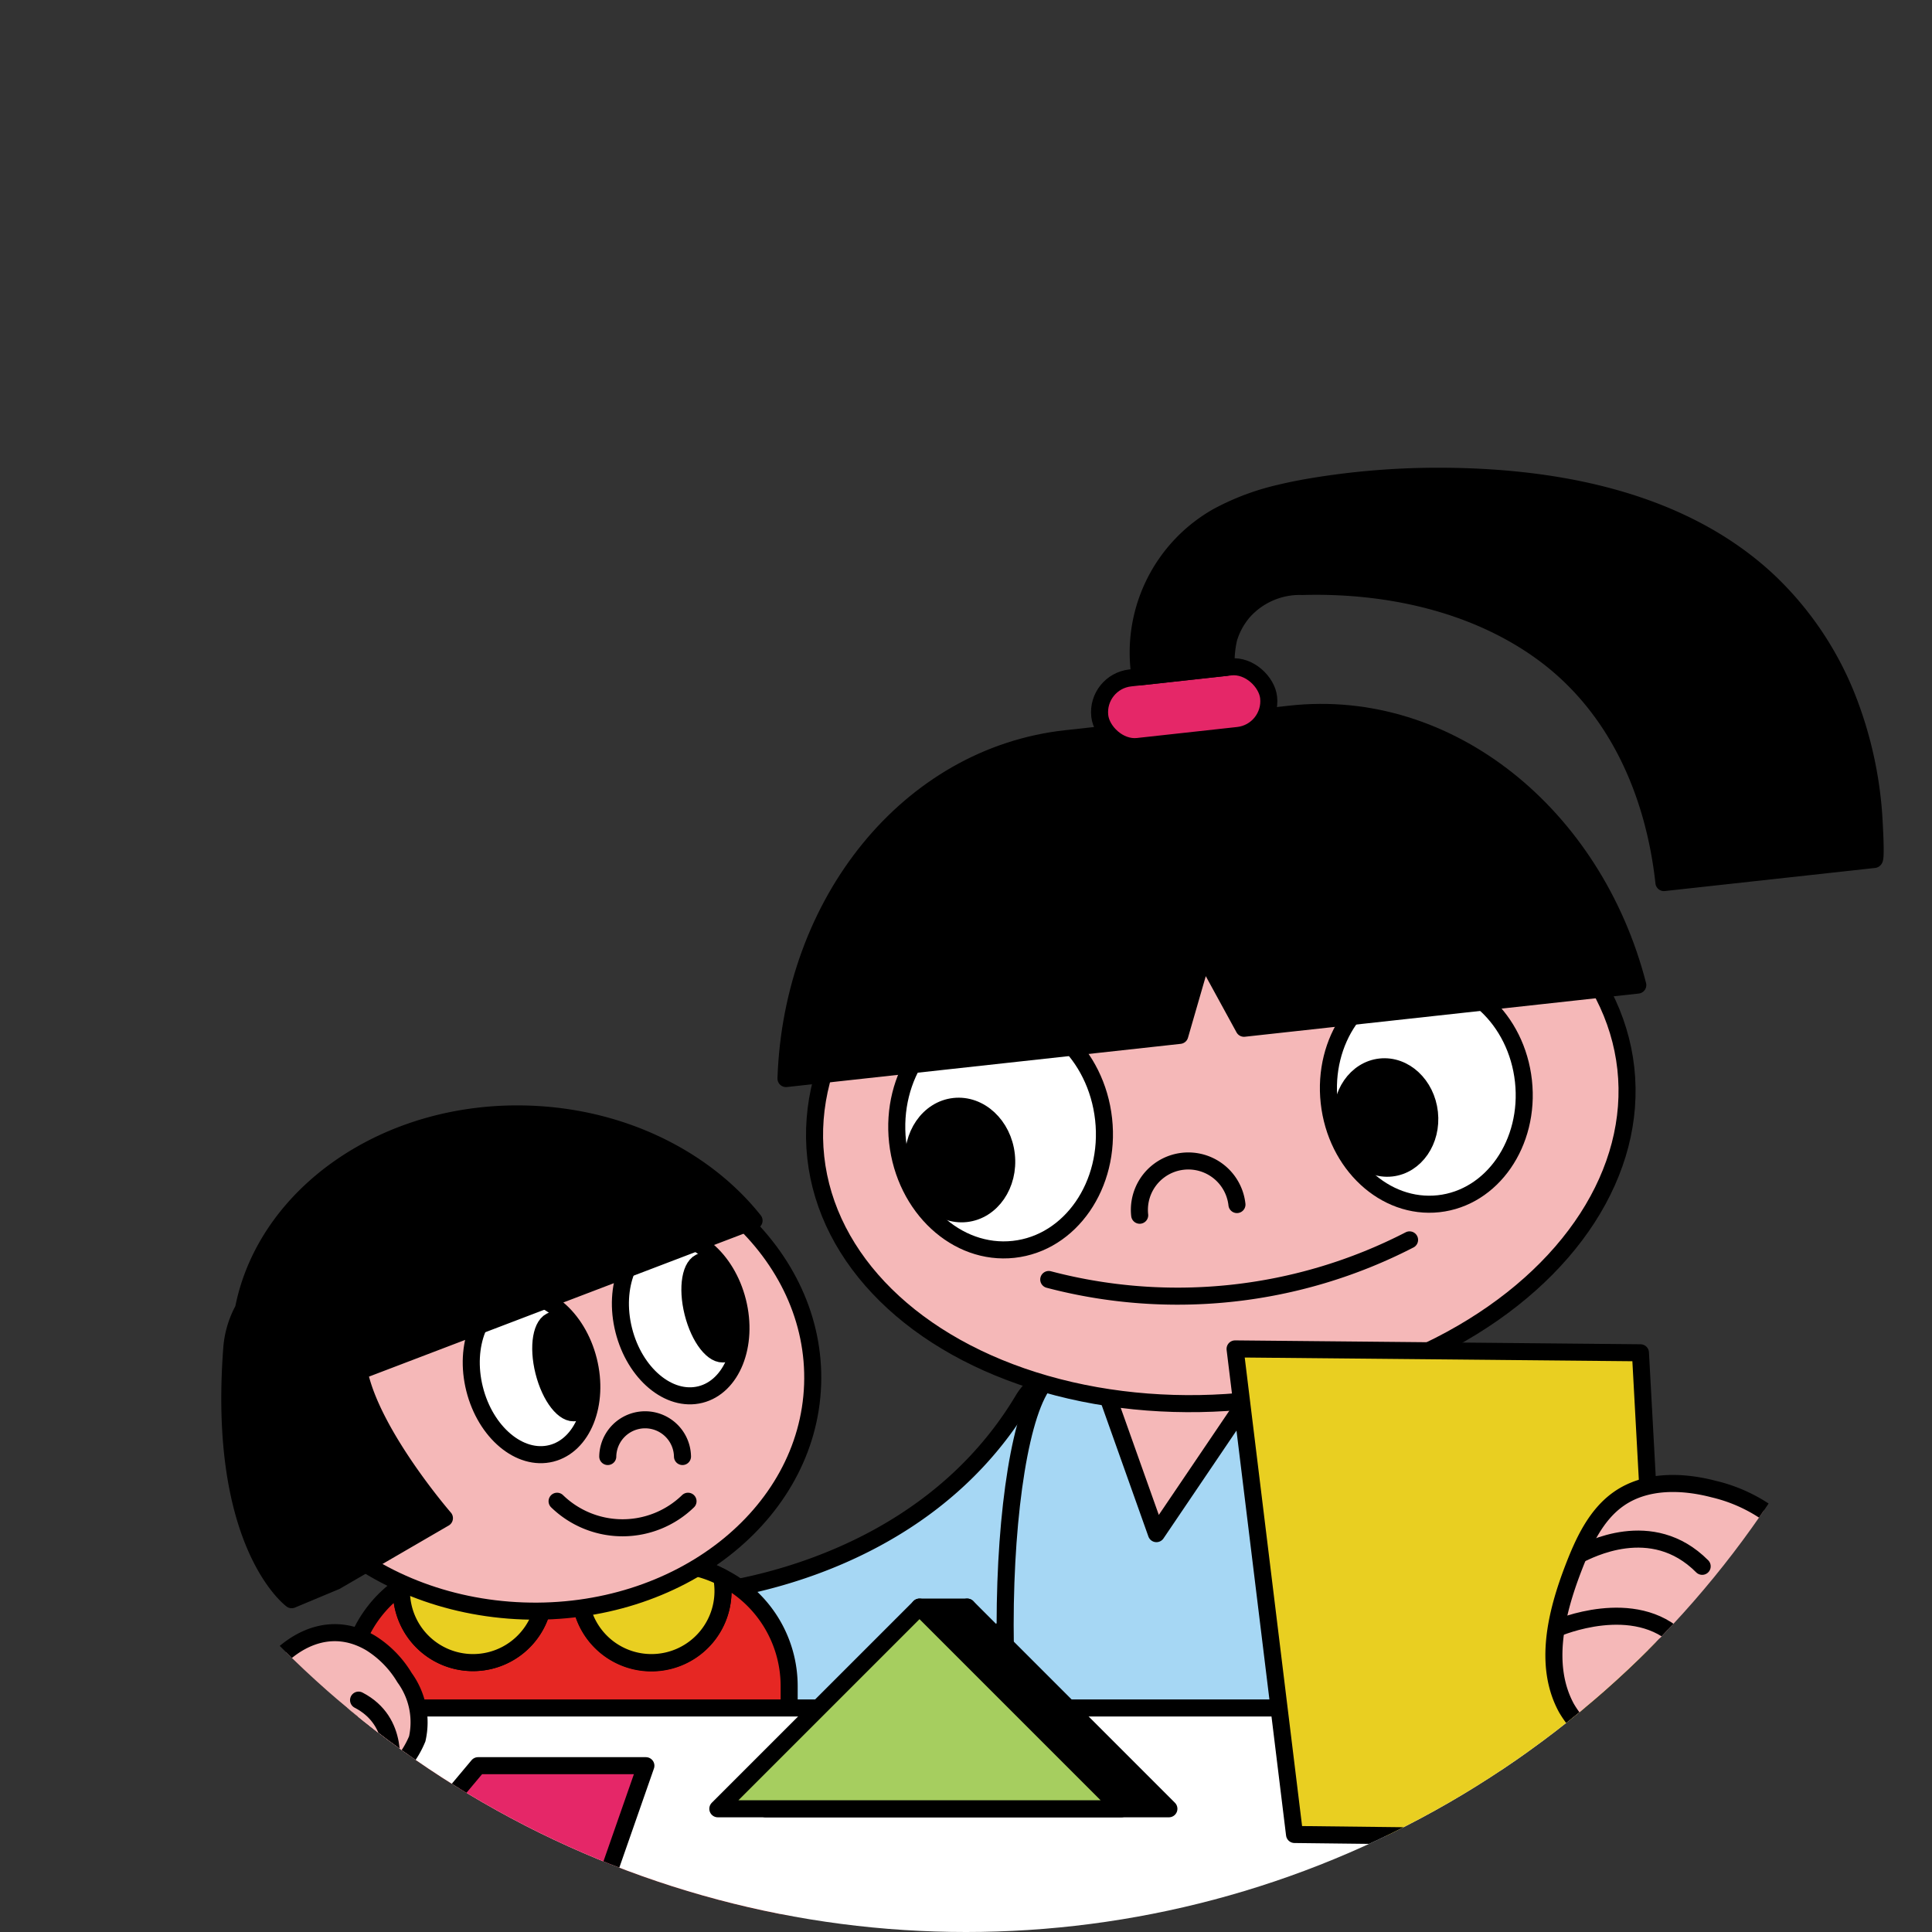
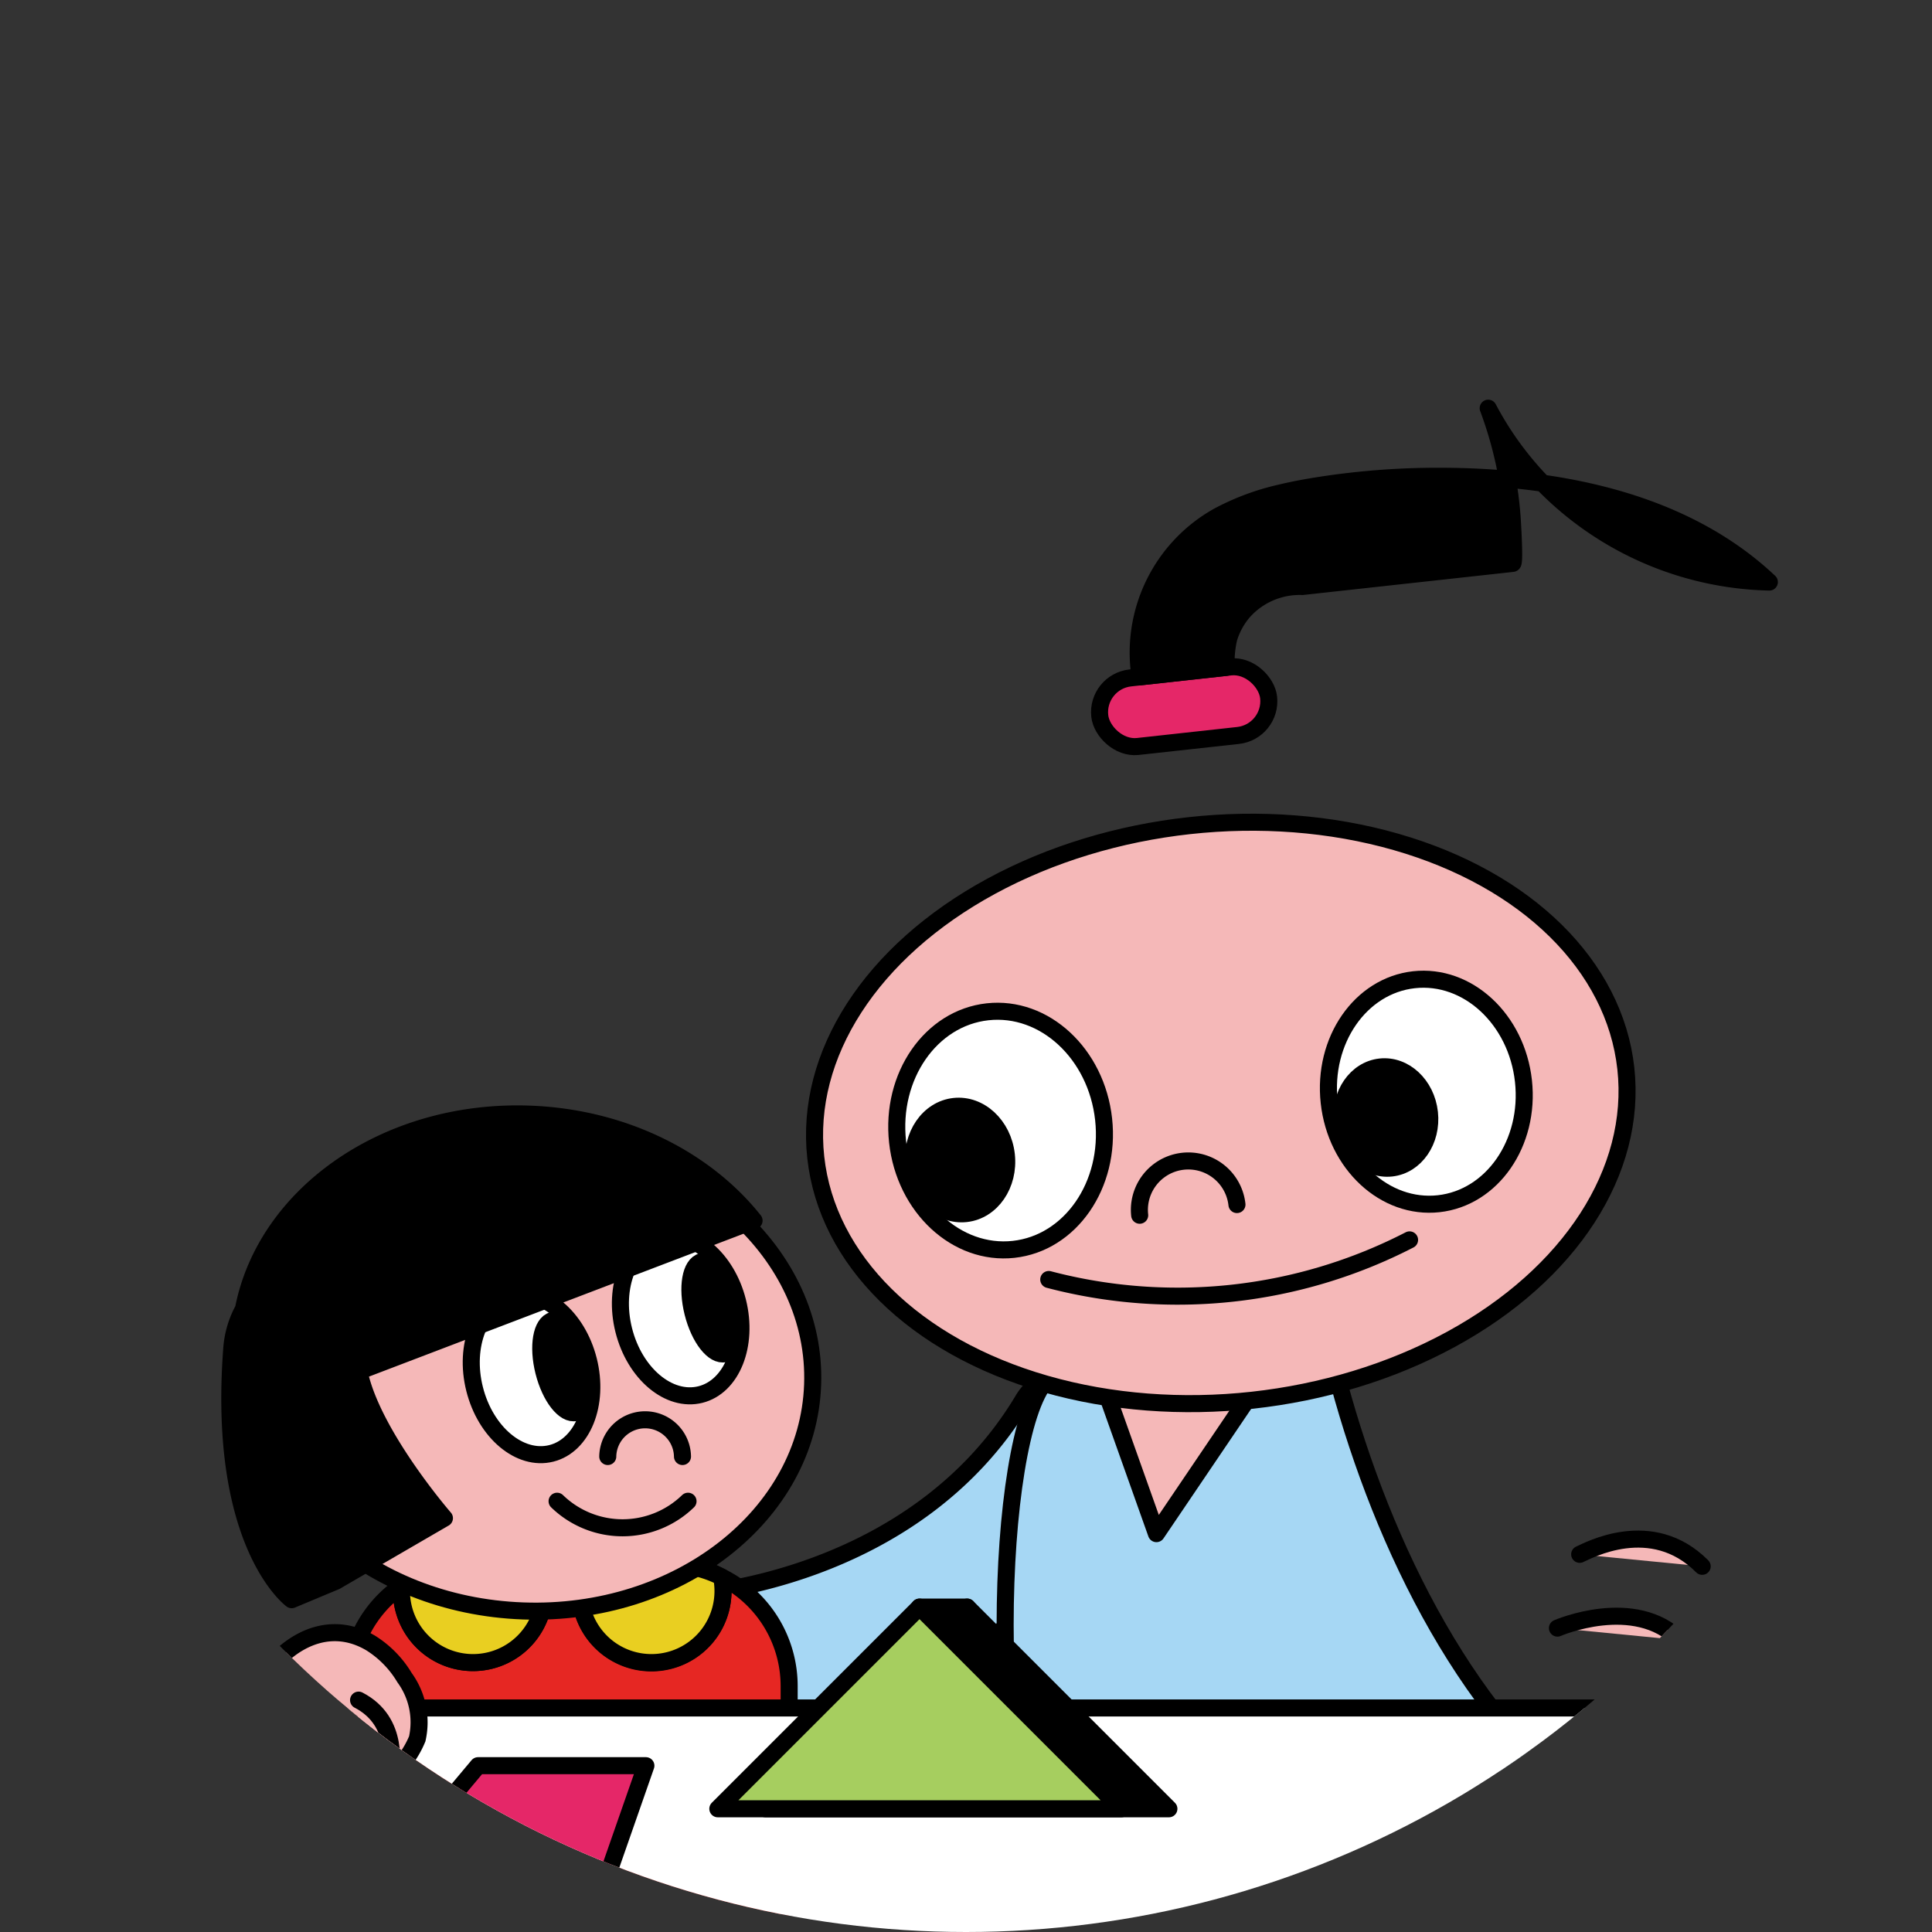
<svg xmlns="http://www.w3.org/2000/svg" width="170" height="170" viewBox="0 0 170 170">
  <rect x="0" y="0" width="170" height="170" fill="#333333" stroke="none" />
  <defs>
    <clipPath id="clip-path">
      <circle id="타원_781" data-name="타원 781" cx="85" cy="85" r="85" transform="translate(-20869 -19262)" fill="#f2f2f2" />
    </clipPath>
  </defs>
  <g id="마스크_그룹_15840" data-name="마스크 그룹 15840" transform="translate(20869 19262)" clip-path="url(#clip-path)">
    <g id="그룹_16490" data-name="그룹 16490" transform="translate(-20879.258 -19236.033)">
      <path id="패스_14037" data-name="패스 14037" d="M179.273,278.478s19.651-1.034,29.257-17.071a5.414,5.414,0,0,1,7.38-1.918h0a5.4,5.4,0,0,1,2.083,7.117c-3.769,7.346-12.943,21.15-30.008,24.948Z" transform="translate(-108.268 -164.171)" fill="#a6d7f4" stroke="#000" stroke-linecap="round" stroke-linejoin="round" stroke-width="1.5" />
      <g id="그룹_16472" data-name="그룹 16472" transform="translate(40.961 111.677)">
        <path id="패스_14038" data-name="패스 14038" d="M119.3,312.658a6.3,6.3,0,1,1-12.007-1.121h-4.036a6.294,6.294,0,1,1-12.13,2.356c0-.157.012-.312.023-.466a10.706,10.706,0,0,0-4.643,8.83V348.02h38.74V322.256A10.718,10.718,0,0,0,119.3,312.658Z" transform="translate(-86.511 -311.537)" fill="#e62723" stroke="#000" stroke-miterlimit="10" stroke-width="1.5" />
        <path id="패스_14039" data-name="패스 14039" d="M107.071,320.187a6.289,6.289,0,0,0,5.835-8.65h-6.03a10.669,10.669,0,0,0-6.076,1.889c-.011.154-.023.309-.023.466A6.3,6.3,0,0,0,107.071,320.187Z" transform="translate(-96.156 -311.537)" fill="#e9cf21" stroke="#000" stroke-linecap="round" stroke-linejoin="round" stroke-width="1.5" />
        <path id="패스_14040" data-name="패스 14040" d="M155.565,320.187a6.294,6.294,0,0,0,6.172-7.529,10.671,10.671,0,0,0-4.773-1.121H149.73a6.29,6.29,0,0,0,5.835,8.65Z" transform="translate(-128.944 -311.537)" fill="#e9cf21" stroke="#000" stroke-linecap="round" stroke-linejoin="round" stroke-width="1.5" />
      </g>
      <g id="그룹_16473" data-name="그룹 16473" transform="translate(98.703 87.862)">
        <path id="패스_14041" data-name="패스 14041" d="M269.249,245.065c-4.785,1.463-6.631,31.828-.873,47.138l43.091-13.166c-10.551-11-16.584-27.579-19.114-41.031Z" transform="translate(-264.795 -238.006)" fill="#a6d7f4" stroke="#000" stroke-linecap="round" stroke-linejoin="round" stroke-width="1.5" />
        <path id="패스_14042" data-name="패스 14042" d="M289.18,256.222l5.413,15.219,9.767-14.43Z" transform="translate(-281.282 -250.322)" fill="#f5b8b8" stroke="#000" stroke-linecap="round" stroke-linejoin="round" stroke-width="1.5" />
      </g>
      <g id="그룹_16476" data-name="그룹 16476" transform="translate(79.263 15.939)">
        <ellipse id="타원_959" data-name="타원 959" cx="35.854" cy="25.431" rx="35.854" ry="25.431" transform="translate(0 34.658) rotate(-6.266)" fill="#f5b8b8" stroke="#000" stroke-miterlimit="10" stroke-width="1.5" />
        <g id="그룹_16474" data-name="그룹 16474" transform="translate(8.827 46.127)">
          <ellipse id="타원_960" data-name="타원 960" cx="9.119" cy="10.515" rx="9.119" ry="10.515" transform="translate(0 1.991) rotate(-6.266)" fill="#fff" stroke="#000" stroke-linecap="round" stroke-linejoin="round" stroke-width="1.5" />
          <ellipse id="타원_961" data-name="타원 961" cx="4.094" cy="4.741" rx="4.094" ry="4.741" transform="translate(2.062 9.773) rotate(-6.266)" stroke="#000" stroke-linecap="round" stroke-linejoin="round" stroke-width="1.5" />
        </g>
        <g id="그룹_16475" data-name="그룹 16475" transform="translate(46.871 43.363)">
          <ellipse id="타원_962" data-name="타원 962" cx="8.598" cy="9.914" rx="8.598" ry="9.914" transform="translate(0 1.877) rotate(-6.266)" fill="#fff" stroke="#000" stroke-linecap="round" stroke-linejoin="round" stroke-width="1.5" />
          <ellipse id="타원_963" data-name="타원 963" cx="3.86" cy="4.471" rx="3.86" ry="4.471" transform="translate(1.741 9.039) rotate(-6.266)" stroke="#000" stroke-linecap="round" stroke-linejoin="round" stroke-width="1.5" />
        </g>
        <path id="패스_14043" data-name="패스 14043" d="M301.287,206.736a4.3,4.3,0,1,1,8.558-.94" transform="translate(-270.009 -141.712)" fill="none" stroke="#000" stroke-linecap="round" stroke-linejoin="round" stroke-width="1.5" />
        <path id="패스_14044" data-name="패스 14044" d="M276.639,226.893a44.555,44.555,0,0,0,31.747-3.486" transform="translate(-253.362 -156.213)" fill="none" stroke="#000" stroke-linecap="round" stroke-linejoin="round" stroke-width="1.5" />
-         <path id="패스_14045" data-name="패스 14045" d="M241.975,101.341l3.577,6.542,34.651-3.8c-3.869-15.005-16.669-25.37-30.561-23.844L229.911,82.4c-13.892,1.525-24.137,14.42-24.659,29.908l34.651-3.8Z" transform="translate(-205.096 -59.31)" stroke="#000" stroke-linecap="round" stroke-linejoin="round" stroke-width="1.5" />
        <rect id="사각형_3181" data-name="사각형 3181" width="14.947" height="6.068" rx="3.034" transform="translate(27.434 18.077) rotate(-6.266)" fill="#e52768" stroke="#000" stroke-linecap="round" stroke-linejoin="round" stroke-width="1.5" />
-         <path id="패스_14046" data-name="패스 14046" d="M313.475,17.411a21.777,21.777,0,0,0-5.5,2.054,13.756,13.756,0,0,0-6.92,13.571c.021.186.048.37.075.554l7.574-.832a9.461,9.461,0,0,1,.222-2.527,6.482,6.482,0,0,1,1.289-2.373,6.637,6.637,0,0,1,5.2-2.219c7.367-.207,15.172,1.444,21.2,5.878,6.492,4.779,9.747,12.319,10.609,20.175l18.5-2.032c.214-.024-.035-3.867-.053-4.1a34.791,34.791,0,0,0-2.1-9.555A28.682,28.682,0,0,0,356.5,25.248c-7.811-7.377-19.241-9.372-29.618-9.307a67.682,67.682,0,0,0-9.813.781C315.868,16.906,314.662,17.125,313.475,17.411Z" transform="translate(-269.817 -15.939)" stroke="#000" stroke-linecap="round" stroke-linejoin="round" stroke-width="1.5" />
+         <path id="패스_14046" data-name="패스 14046" d="M313.475,17.411a21.777,21.777,0,0,0-5.5,2.054,13.756,13.756,0,0,0-6.92,13.571c.021.186.048.37.075.554l7.574-.832a9.461,9.461,0,0,1,.222-2.527,6.482,6.482,0,0,1,1.289-2.373,6.637,6.637,0,0,1,5.2-2.219l18.5-2.032c.214-.024-.035-3.867-.053-4.1a34.791,34.791,0,0,0-2.1-9.555A28.682,28.682,0,0,0,356.5,25.248c-7.811-7.377-19.241-9.372-29.618-9.307a67.682,67.682,0,0,0-9.813.781C315.868,16.906,314.662,17.125,313.475,17.411Z" transform="translate(-269.817 -15.939)" stroke="#000" stroke-linecap="round" stroke-linejoin="round" stroke-width="1.5" />
      </g>
      <g id="그룹_16482" data-name="그룹 16482" transform="translate(30.479 72.05)">
        <ellipse id="타원_964" data-name="타원 964" cx="20.801" cy="24.749" rx="20.801" ry="24.749" transform="translate(1.076 42.852) rotate(-87.961)" fill="#f5b8b8" stroke="#000" stroke-miterlimit="10" stroke-width="1.5" />
        <g id="그룹_16478" data-name="그룹 16478" transform="translate(19.802 14.764)">
          <g id="그룹_16477" data-name="그룹 16477" transform="translate(0 0)">
            <ellipse id="타원_965" data-name="타원 965" cx="5.166" cy="7.138" rx="5.166" ry="7.138" transform="translate(0 2.515) rotate(-14.087)" fill="#fff" stroke="#000" stroke-linecap="round" stroke-linejoin="round" stroke-width="1.5" />
          </g>
          <ellipse id="타원_966" data-name="타원 966" cx="1.854" cy="4.176" rx="1.854" ry="4.176" transform="translate(6.809 3.859) rotate(-14.087)" stroke="#000" stroke-linecap="round" stroke-linejoin="round" stroke-width="1.5" />
        </g>
        <g id="그룹_16480" data-name="그룹 16480" transform="translate(32.926 9.587)">
          <g id="그룹_16479" data-name="그룹 16479" transform="translate(0 0)">
            <ellipse id="타원_967" data-name="타원 967" cx="5.166" cy="7.138" rx="5.166" ry="7.138" transform="translate(0 2.515) rotate(-14.087)" fill="#fff" stroke="#000" stroke-linecap="round" stroke-linejoin="round" stroke-width="1.5" />
          </g>
          <ellipse id="타원_968" data-name="타원 968" cx="1.854" cy="4.176" rx="1.854" ry="4.176" transform="translate(6.809 3.859) rotate(-14.087)" stroke="#000" stroke-linecap="round" stroke-linejoin="round" stroke-width="1.5" />
        </g>
        <path id="패스_14047" data-name="패스 14047" d="M63.469,230.307l9.561-5.554s-6.4-7.37-7.517-12.922l34.762-13.261c-4.3-5.4-11.5-9.072-19.77-9.367-12.544-.446-23.186,7.034-25.157,17.15a8.5,8.5,0,0,0-1.033,3.527c-1.294,17.255,5.276,22.048,5.276,22.048l3.879-1.622Z" transform="translate(-54.146 -189.185)" stroke="#000" stroke-linecap="round" stroke-linejoin="round" stroke-width="1.5" />
        <g id="그룹_16481" data-name="그룹 16481" transform="translate(28.799 26.856)">
          <path id="패스_14048" data-name="패스 14048" d="M163.4,275.393a3.288,3.288,0,0,0-6.575,0" transform="translate(-152.367 -272.105)" fill="none" stroke="#000" stroke-linecap="round" stroke-linejoin="round" stroke-width="1.5" />
          <path id="패스_14049" data-name="패스 14049" d="M154.585,294.41a8.272,8.272,0,0,1-11.52,0" transform="translate(-143.065 -287.186)" fill="none" stroke="#000" stroke-linecap="round" stroke-linejoin="round" stroke-width="1.5" />
        </g>
      </g>
      <g id="그룹_16483" data-name="그룹 16483" transform="translate(19.142 124.318)">
-         <path id="패스_14050" data-name="패스 14050" d="M19.142,415.543v26.723H29.816v-8.852H157.444v8.852H169.51V415.543Z" transform="translate(-19.142 -394.499)" fill="#fff" stroke="#000" stroke-linecap="round" stroke-linejoin="round" stroke-width="1.5" />
        <path id="패스_14051" data-name="패스 14051" d="M158.6,350.567H30.048L19.142,371.611H169.51Z" transform="translate(-19.142 -350.567)" fill="#fff" stroke="#000" stroke-linecap="round" stroke-linejoin="round" stroke-width="1.5" />
      </g>
      <g id="그룹_16484" data-name="그룹 16484" transform="translate(118.935 92.726)">
-         <path id="패스_14052" data-name="패스 14052" d="M362.932,253.366l2.331,42.764-32.769-.378-5.231-42.727Z" transform="translate(-327.263 -253.025)" fill="#e9cf21" stroke="#000" stroke-linecap="round" stroke-linejoin="round" stroke-width="1.5" />
-       </g>
+         </g>
      <g id="그룹_16486" data-name="그룹 16486" transform="translate(146.986 104.567)">
        <g id="그룹_16485" data-name="그룹 16485">
-           <path id="패스_14053" data-name="패스 14053" d="M433.751,293.022a13.846,13.846,0,0,0-5.81-2.944c-2.809-.735-5.977-.8-8.344.848-2.023,1.407-3.129,3.813-4.026,6.153-1.5,3.916-2.626,8.52-.6,12.253a9.339,9.339,0,0,0,8.008,4.631,12.9,12.9,0,0,0,8.629-3.527C436.536,306.008,439.56,298.247,433.751,293.022Z" transform="translate(-413.871 -289.584)" fill="#f5b8b8" stroke="#000" stroke-miterlimit="10" stroke-width="1.5" />
          <path id="패스_14054" data-name="패스 14054" d="M420.883,306.036c.715-.311,6.327-3.42,10.779,1.055" transform="translate(-418.612 -299.802)" fill="#f5b8b8" stroke="#000" stroke-linecap="round" stroke-linejoin="round" stroke-width="1.5" />
          <path id="패스_14055" data-name="패스 14055" d="M414.839,326.69s6.792-2.952,10.779,1.055" transform="translate(-414.526 -313.964)" fill="#f5b8b8" stroke="#000" stroke-linecap="round" stroke-linejoin="round" stroke-width="1.5" />
        </g>
      </g>
      <g id="그룹_16487" data-name="그룹 16487" transform="translate(73.421 115.444)">
        <path id="패스_14056" data-name="패스 14056" d="M235.185,340.917H199.692l17.747-17.747Z" transform="translate(-195.495 -323.17)" stroke="#000" stroke-linecap="round" stroke-linejoin="round" stroke-width="1.5" />
        <path id="패스_14057" data-name="패스 14057" d="M245.724,323.17h-4.2v11.007h12.795Z" transform="translate(-223.781 -323.17)" stroke="#000" stroke-linecap="round" stroke-linejoin="round" stroke-width="1.5" />
        <path id="패스_14058" data-name="패스 14058" d="M222.227,340.917H186.734L204.48,323.17Z" transform="translate(-186.734 -323.17)" fill="#a6ce5f" stroke="#000" stroke-linecap="round" stroke-linejoin="round" stroke-width="1.5" />
      </g>
      <g id="그룹_16489" data-name="그룹 16489" transform="translate(31.546 117.693)">
        <g id="그룹_16488" data-name="그룹 16488">
          <path id="패스_14059" data-name="패스 14059" d="M68.764,331.021a9.072,9.072,0,0,1,2.986,3.051,6.66,6.66,0,0,1,1.117,5.383,8.308,8.308,0,0,1-3.052,3.731c-2.152,1.711-4.808,3.323-7.54,2.8a6.122,6.122,0,0,1-4.475-4.092,8.454,8.454,0,0,1,.5-6.091C60.1,331.842,64.351,328.421,68.764,331.021Z" transform="translate(-57.441 -330.113)" fill="#f5b8b8" stroke="#000" stroke-miterlimit="10" stroke-width="1.5" />
          <path id="패스_14060" data-name="패스 14060" d="M91.914,354.974c.053-.509.889-4.63-2.786-6.531" transform="translate(-78.865 -342.506)" fill="#f5b8b8" stroke="#000" stroke-linecap="round" stroke-linejoin="round" stroke-width="1.5" />
          <path id="패스_14061" data-name="패스 14061" d="M80.577,362.707s.505-4.829-2.786-6.53" transform="translate(-71.2 -347.735)" fill="#f5b8b8" stroke="#000" stroke-linecap="round" stroke-linejoin="round" stroke-width="1.5" />
        </g>
      </g>
      <path id="패스_14062" data-name="패스 14062" d="M104.813,366.258l-8.037,9.587h19.456l3.348-9.587Z" transform="translate(-52.489 -236.859)" fill="#e52768" stroke="#000" stroke-linecap="round" stroke-linejoin="round" stroke-width="1.5" />
    </g>
  </g>
</svg>